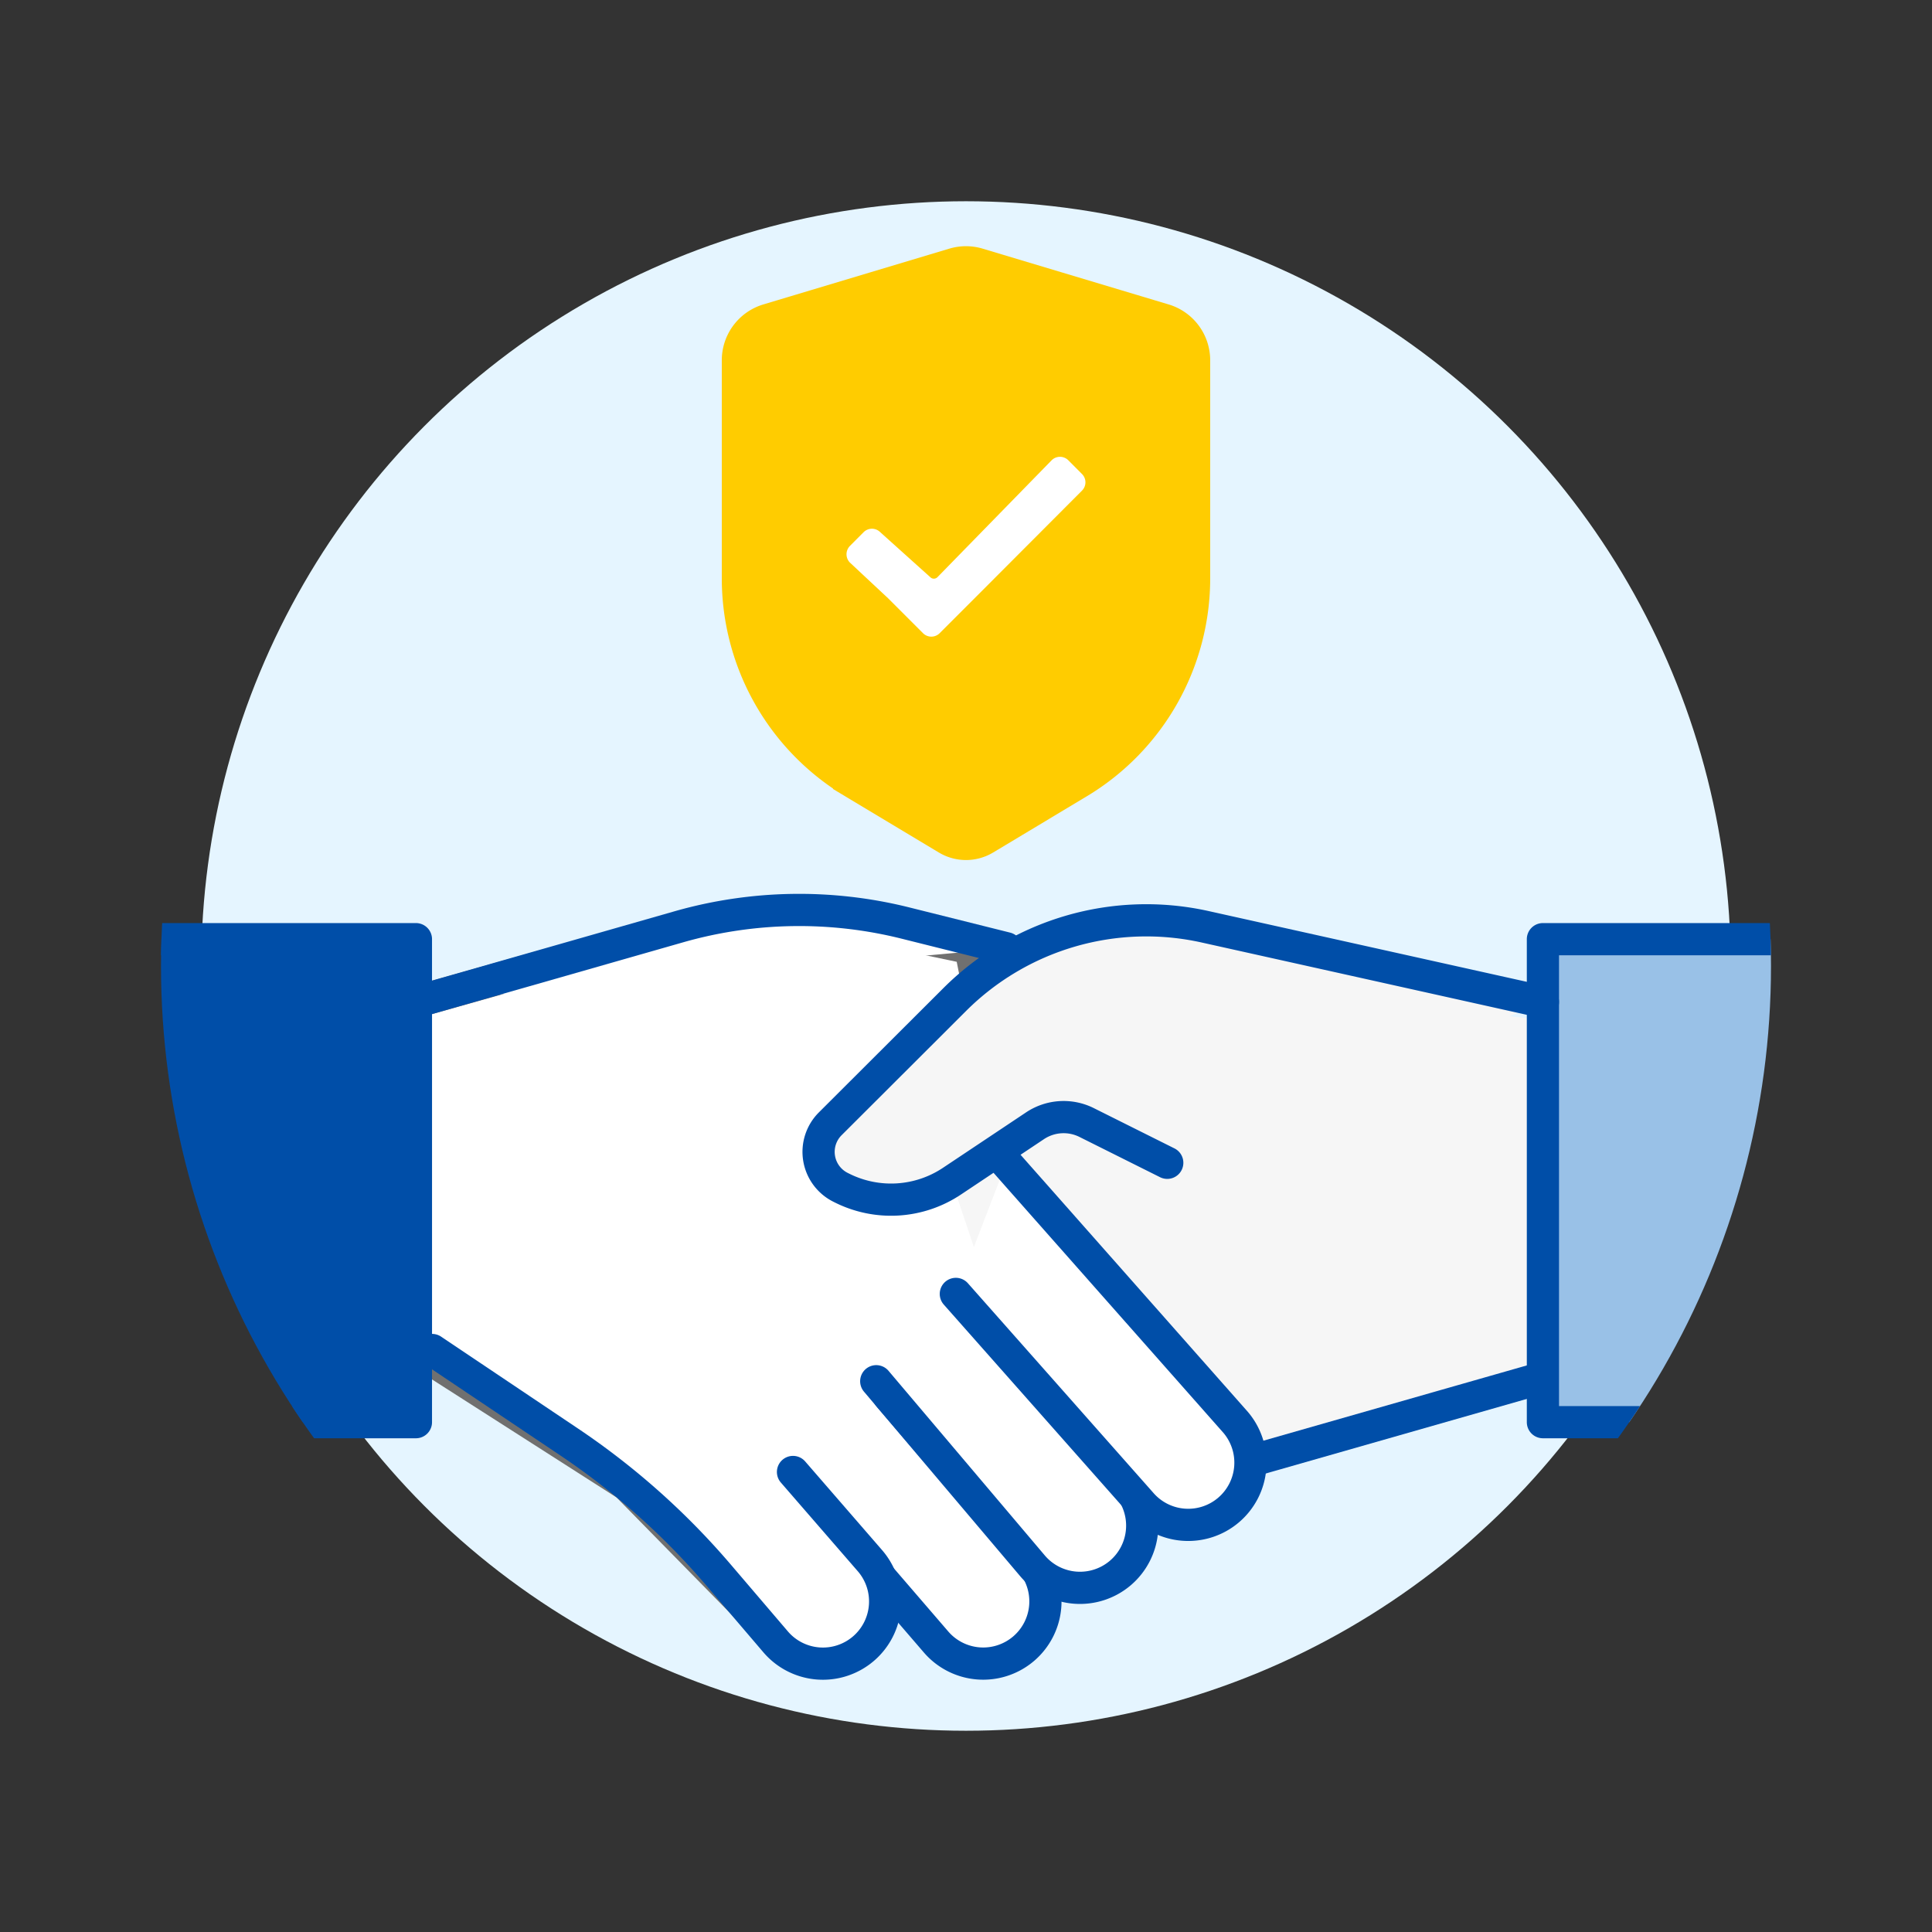
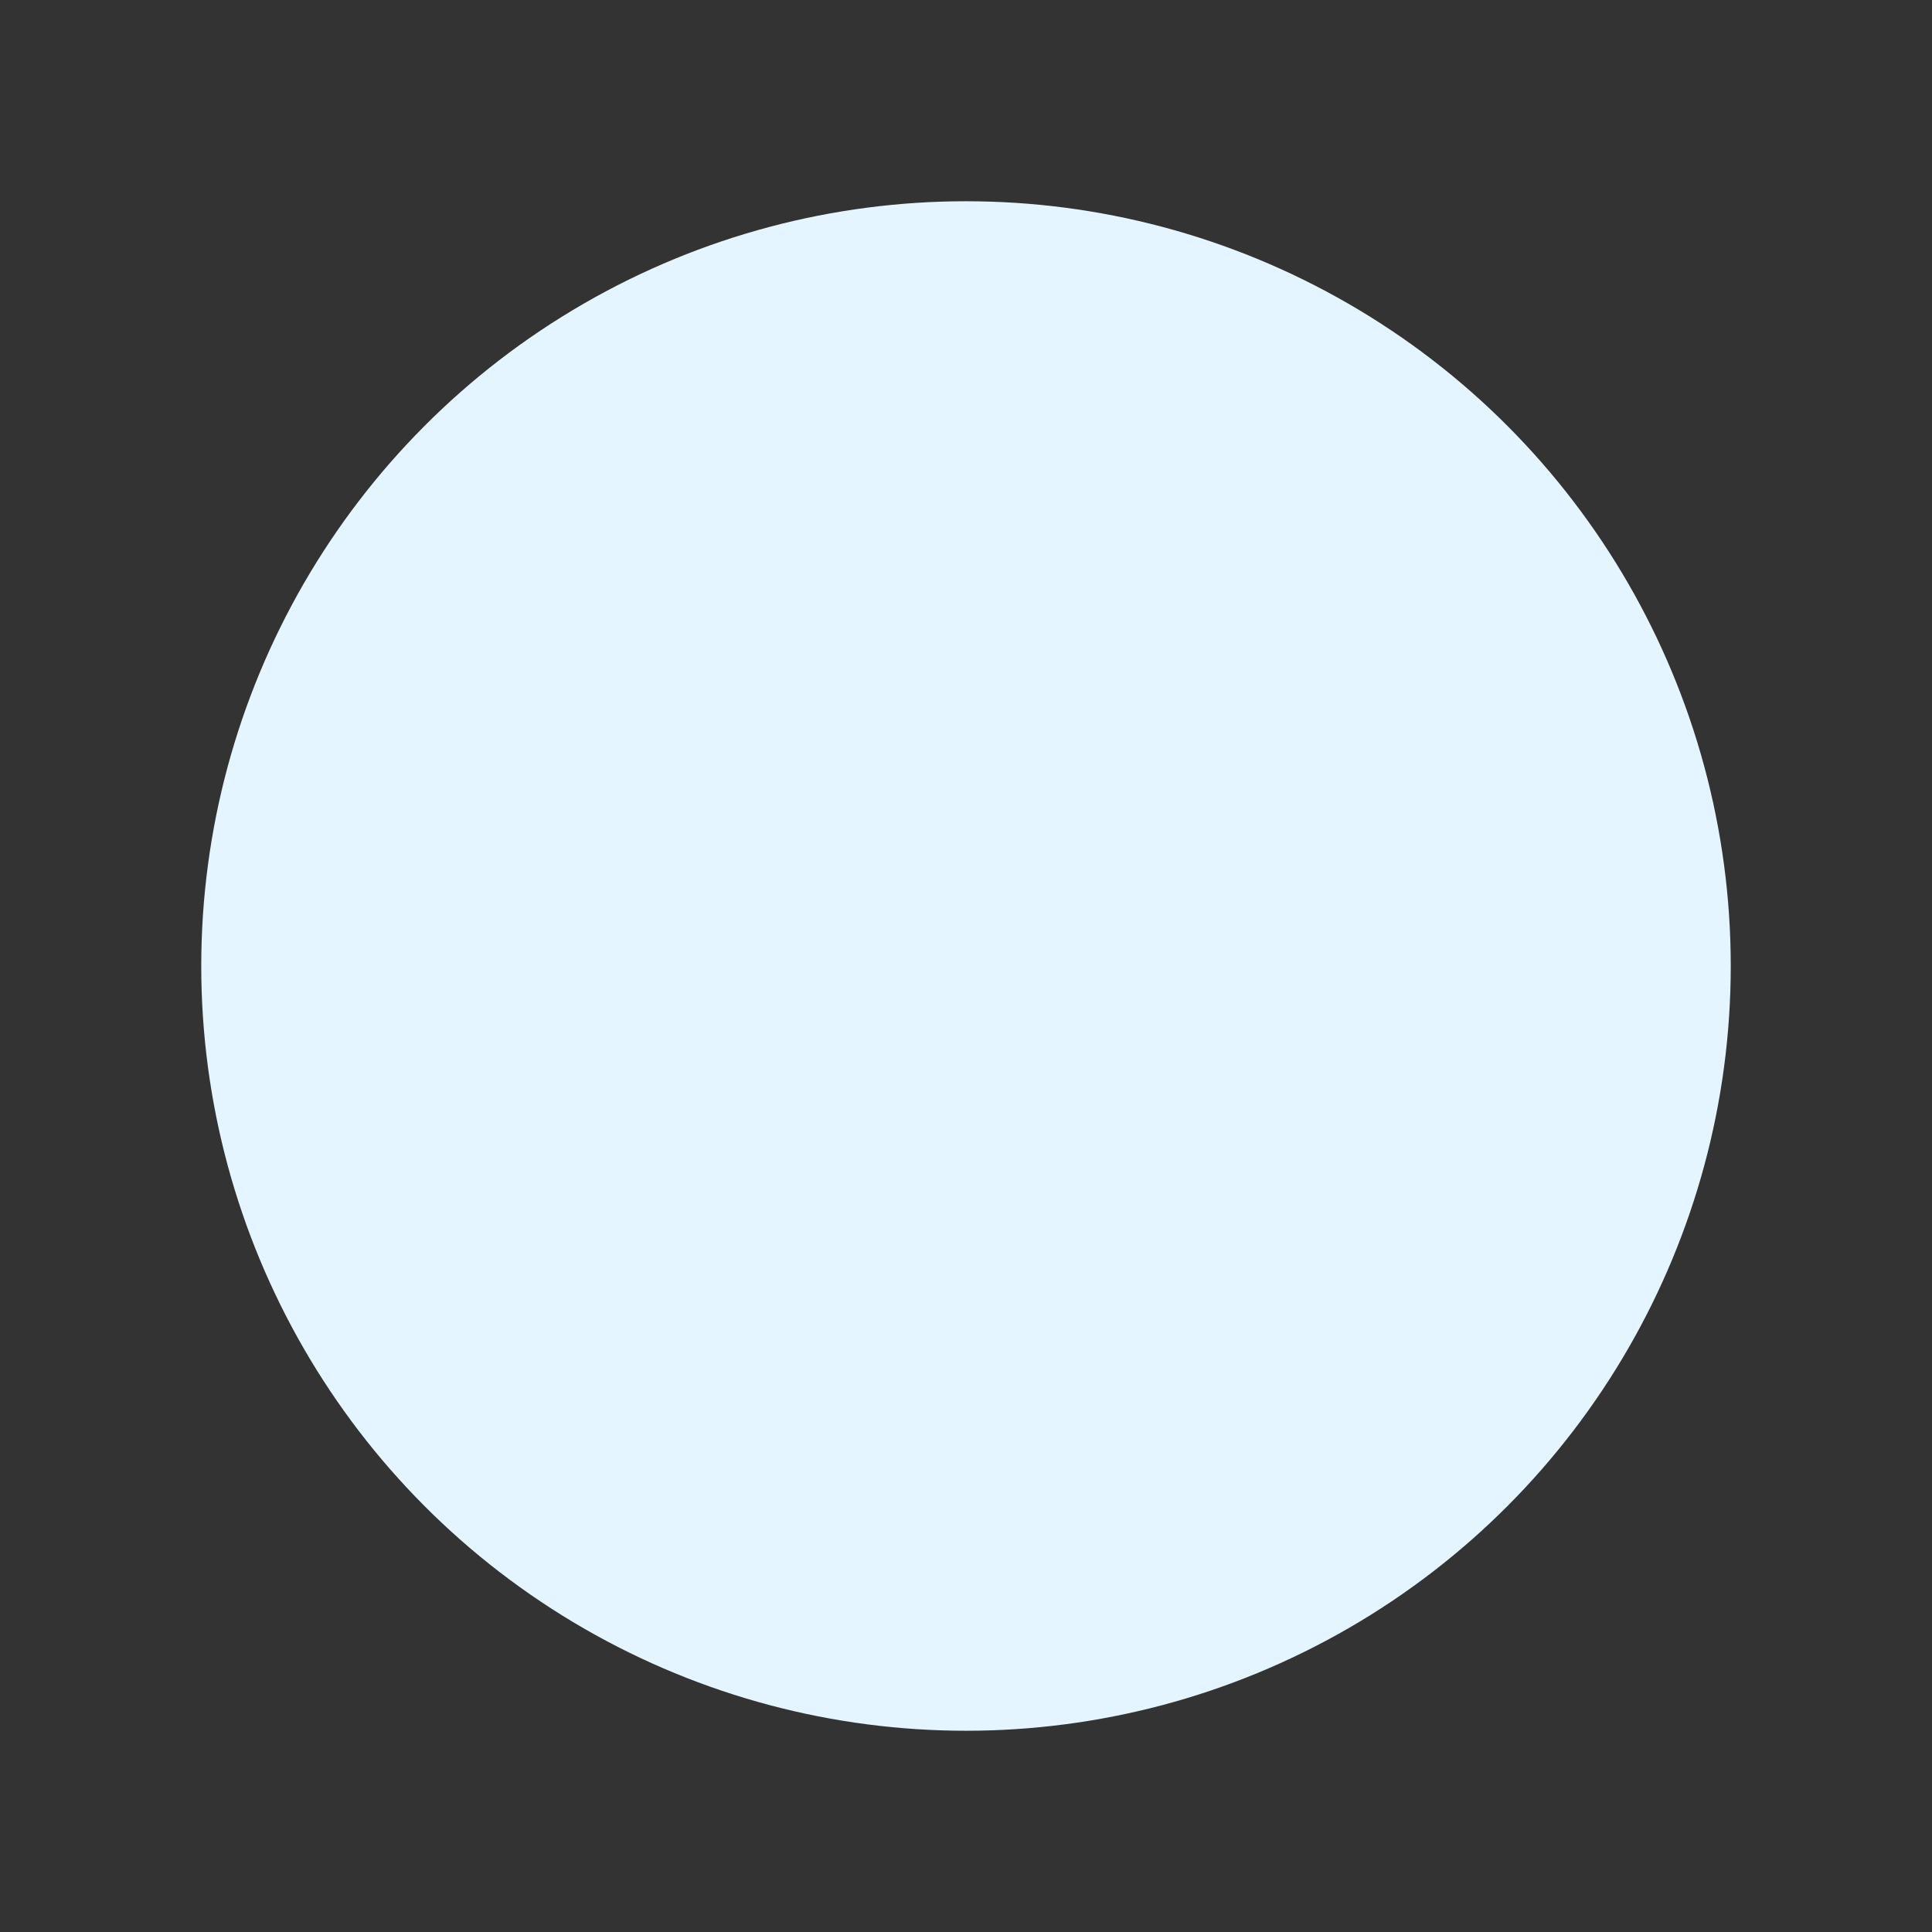
<svg xmlns="http://www.w3.org/2000/svg" width="144" height="144" viewBox="0 0 144 144">
  <rect x="0" y="0" width="144" height="144" fill="#333333" stroke="none" />
  <defs>
    <clipPath id="clip-path">
-       <rect id="SVGID" width="144" height="144" fill="none" />
-     </clipPath>
+       </clipPath>
    <clipPath id="clip-path-2">
      <circle id="SVGID-2" data-name="SVGID" cx="60" cy="60" r="60" fill="none" />
    </clipPath>
  </defs>
  <g id="personalized_service-fullcolorwithdecor" transform="translate(426 -182)">
    <circle id="Ellipse_1537" data-name="Ellipse 1537" cx="57" cy="57" r="57" transform="translate(-411 197)" fill="#e5f5ff" />
    <g id="Group_12005" data-name="Group 12005" transform="translate(-426 182)">
      <g id="Group_12004" data-name="Group 12004" clip-path="url(#clip-path)">
        <g id="Group_12001" data-name="Group 12001" transform="translate(12 12)">
          <g id="Group_12000" data-name="Group 12000" clip-path="url(#clip-path-2)">
            <g id="Group_11999" data-name="Group 11999" transform="translate(-7.667 55.822)">
              <path id="Path_3380" data-name="Path 3380" d="M-387.25,273.721v25.946l15.716,10.054,8.494,8.654,27.4-24.043-7.391-10.092-2.889-14.519-9.228-1.937a26.234,26.234,0,0,0-12.494.42Z" transform="translate(413.917 -266.867)" fill="#fff" stroke="#707070" stroke-width="2.4" />
              <path id="Path_3381" data-name="Path 3381" d="M-343.25,269.632l-7.516-1.878a32.653,32.653,0,0,0-16.893.282l-19.591,5.6" transform="translate(413.917 -266.778)" fill="#fff" stroke="#004ea8" stroke-linecap="round" stroke-linejoin="round" stroke-width="2.4" />
              <path id="Path_3382" data-name="Path 3382" d="M-293.265,276v26l-36,10-8.06-23.951,4.06-16.049Z" transform="translate(403.932 -267.822)" fill="#f6f6f6" />
              <line id="Line_1685" data-name="Line 1685" x1="28" y2="8" transform="translate(82.667 34.854)" fill="#fff" stroke="#004ea8" stroke-linecap="round" stroke-linejoin="round" stroke-width="2.4" />
              <path id="Rectangle_18296" data-name="Rectangle 18296" d="M6.74,0H26a0,0,0,0,1,0,0V36a0,0,0,0,1,0,0H6.74A6.74,6.74,0,0,1,0,29.26V6.74A6.74,6.74,0,0,1,6.74,0Z" transform="translate(136.667 38.178) rotate(180)" fill="#99c1e7" stroke="#004ea8" stroke-linecap="round" stroke-linejoin="round" stroke-width="2.4" />
-               <path id="Path_3383" data-name="Path 3383" d="M-344.934,312.058l10.571,12.3a4.638,4.638,0,0,1-.515,6.538h0a4.638,4.638,0,0,1-6.538-.515l-10.445-12.126" transform="translate(406.839 -275.834)" fill="#fff" stroke="#004ea8" stroke-linecap="round" stroke-linejoin="round" stroke-width="2.4" />
-               <path id="Path_3384" data-name="Path 3384" d="M-358.842,316.869l5.757,6.637a4.638,4.638,0,0,1-.515,6.538h0a4.638,4.638,0,0,1-6.538-.515l-4.248-4.974a54.861,54.861,0,0,0-11.146-9.926l-10.207-6.851" transform="translate(413.615 -274.978)" fill="#fff" stroke="#004ea8" stroke-linecap="round" stroke-linejoin="round" stroke-width="2.4" />
              <path id="Path_3385" data-name="Path 3385" d="M-295.747,273.826l-25.182-5.6a20.209,20.209,0,0,0-18.66,5.426l-9.279,9.262a2.953,2.953,0,0,0,.765,4.73l.1.05a8.17,8.17,0,0,0,8.2-.5l6.2-4.136a3.84,3.84,0,0,1,3.85-.24l6.006,3" transform="translate(406.414 -266.972)" fill="#f6f6f6" stroke="#004ea8" stroke-linecap="round" stroke-linejoin="round" stroke-width="2.4" />
              <path id="Rectangle_18297" data-name="Rectangle 18297" d="M0,0H19.927a6.74,6.74,0,0,1,6.74,6.74V29.26A6.74,6.74,0,0,1,19.927,36H0a0,0,0,0,1,0,0V0A0,0,0,0,1,0,0Z" transform="translate(26.667 38.178) rotate(180)" fill="#004ea8" stroke="#004ea8" stroke-linecap="round" stroke-linejoin="round" stroke-width="2.4" />
-               <path id="Path_3386" data-name="Path 3386" d="M-337.477,303.768l11.828,13.286a4.637,4.637,0,0,1-.515,6.538h0a4.638,4.638,0,0,1-6.538-.515l-11.66-13.774" transform="translate(405.339 -274.176)" fill="#fff" stroke="#004ea8" stroke-linecap="round" stroke-linejoin="round" stroke-width="2.4" />
              <path id="Path_3387" data-name="Path 3387" d="M-333.189,290.345l17.09,19.33a4.638,4.638,0,0,1-.515,6.538h0a4.637,4.637,0,0,1-6.538-.514l-13.794-15.589" transform="translate(403.856 -271.491)" fill="#fff" stroke="#004ea8" stroke-linecap="round" stroke-linejoin="round" stroke-width="2.4" />
            </g>
          </g>
        </g>
        <g id="Group_12003" data-name="Group 12003" transform="translate(55.674 20.222)">
          <path id="Path_3388" data-name="Path 3388" d="M-332.045,244.8l-6.982,4.19a2.051,2.051,0,0,1-2.11,0l-6.982-4.19a17.074,17.074,0,0,1-8.29-14.642v-16.25a2.47,2.47,0,0,1,1.76-2.366l13.857-4.157a2.464,2.464,0,0,1,1.419,0l13.857,4.157a2.47,2.47,0,0,1,1.76,2.366v16.25A17.074,17.074,0,0,1-332.045,244.8Z" transform="translate(356.408 -207.277)" fill="#fc0" stroke="#fc0" stroke-width="3.75" />
          <g id="Group_12002" data-name="Group 12002" transform="translate(7.422 13.827)">
            <path id="Path_3389" data-name="Path 3389" d="M-329.582,227.082l-8.008,8.026-2.6,2.6a.876.876,0,0,1-1.239,0h0l-2.6-2.6-2.85-2.664a.885.885,0,0,1,0-1.239l1.022-1.026a.876.876,0,0,1,1.239,0h0l3.733,3.356a.375.375,0,0,0,.529,0h0l8.515-8.718a.879.879,0,0,1,1.239,0l1.021,1.026a.875.875,0,0,1,0,1.238h0Z" transform="translate(347.13 -224.562)" fill="#fff" />
          </g>
        </g>
      </g>
    </g>
  </g>
</svg>